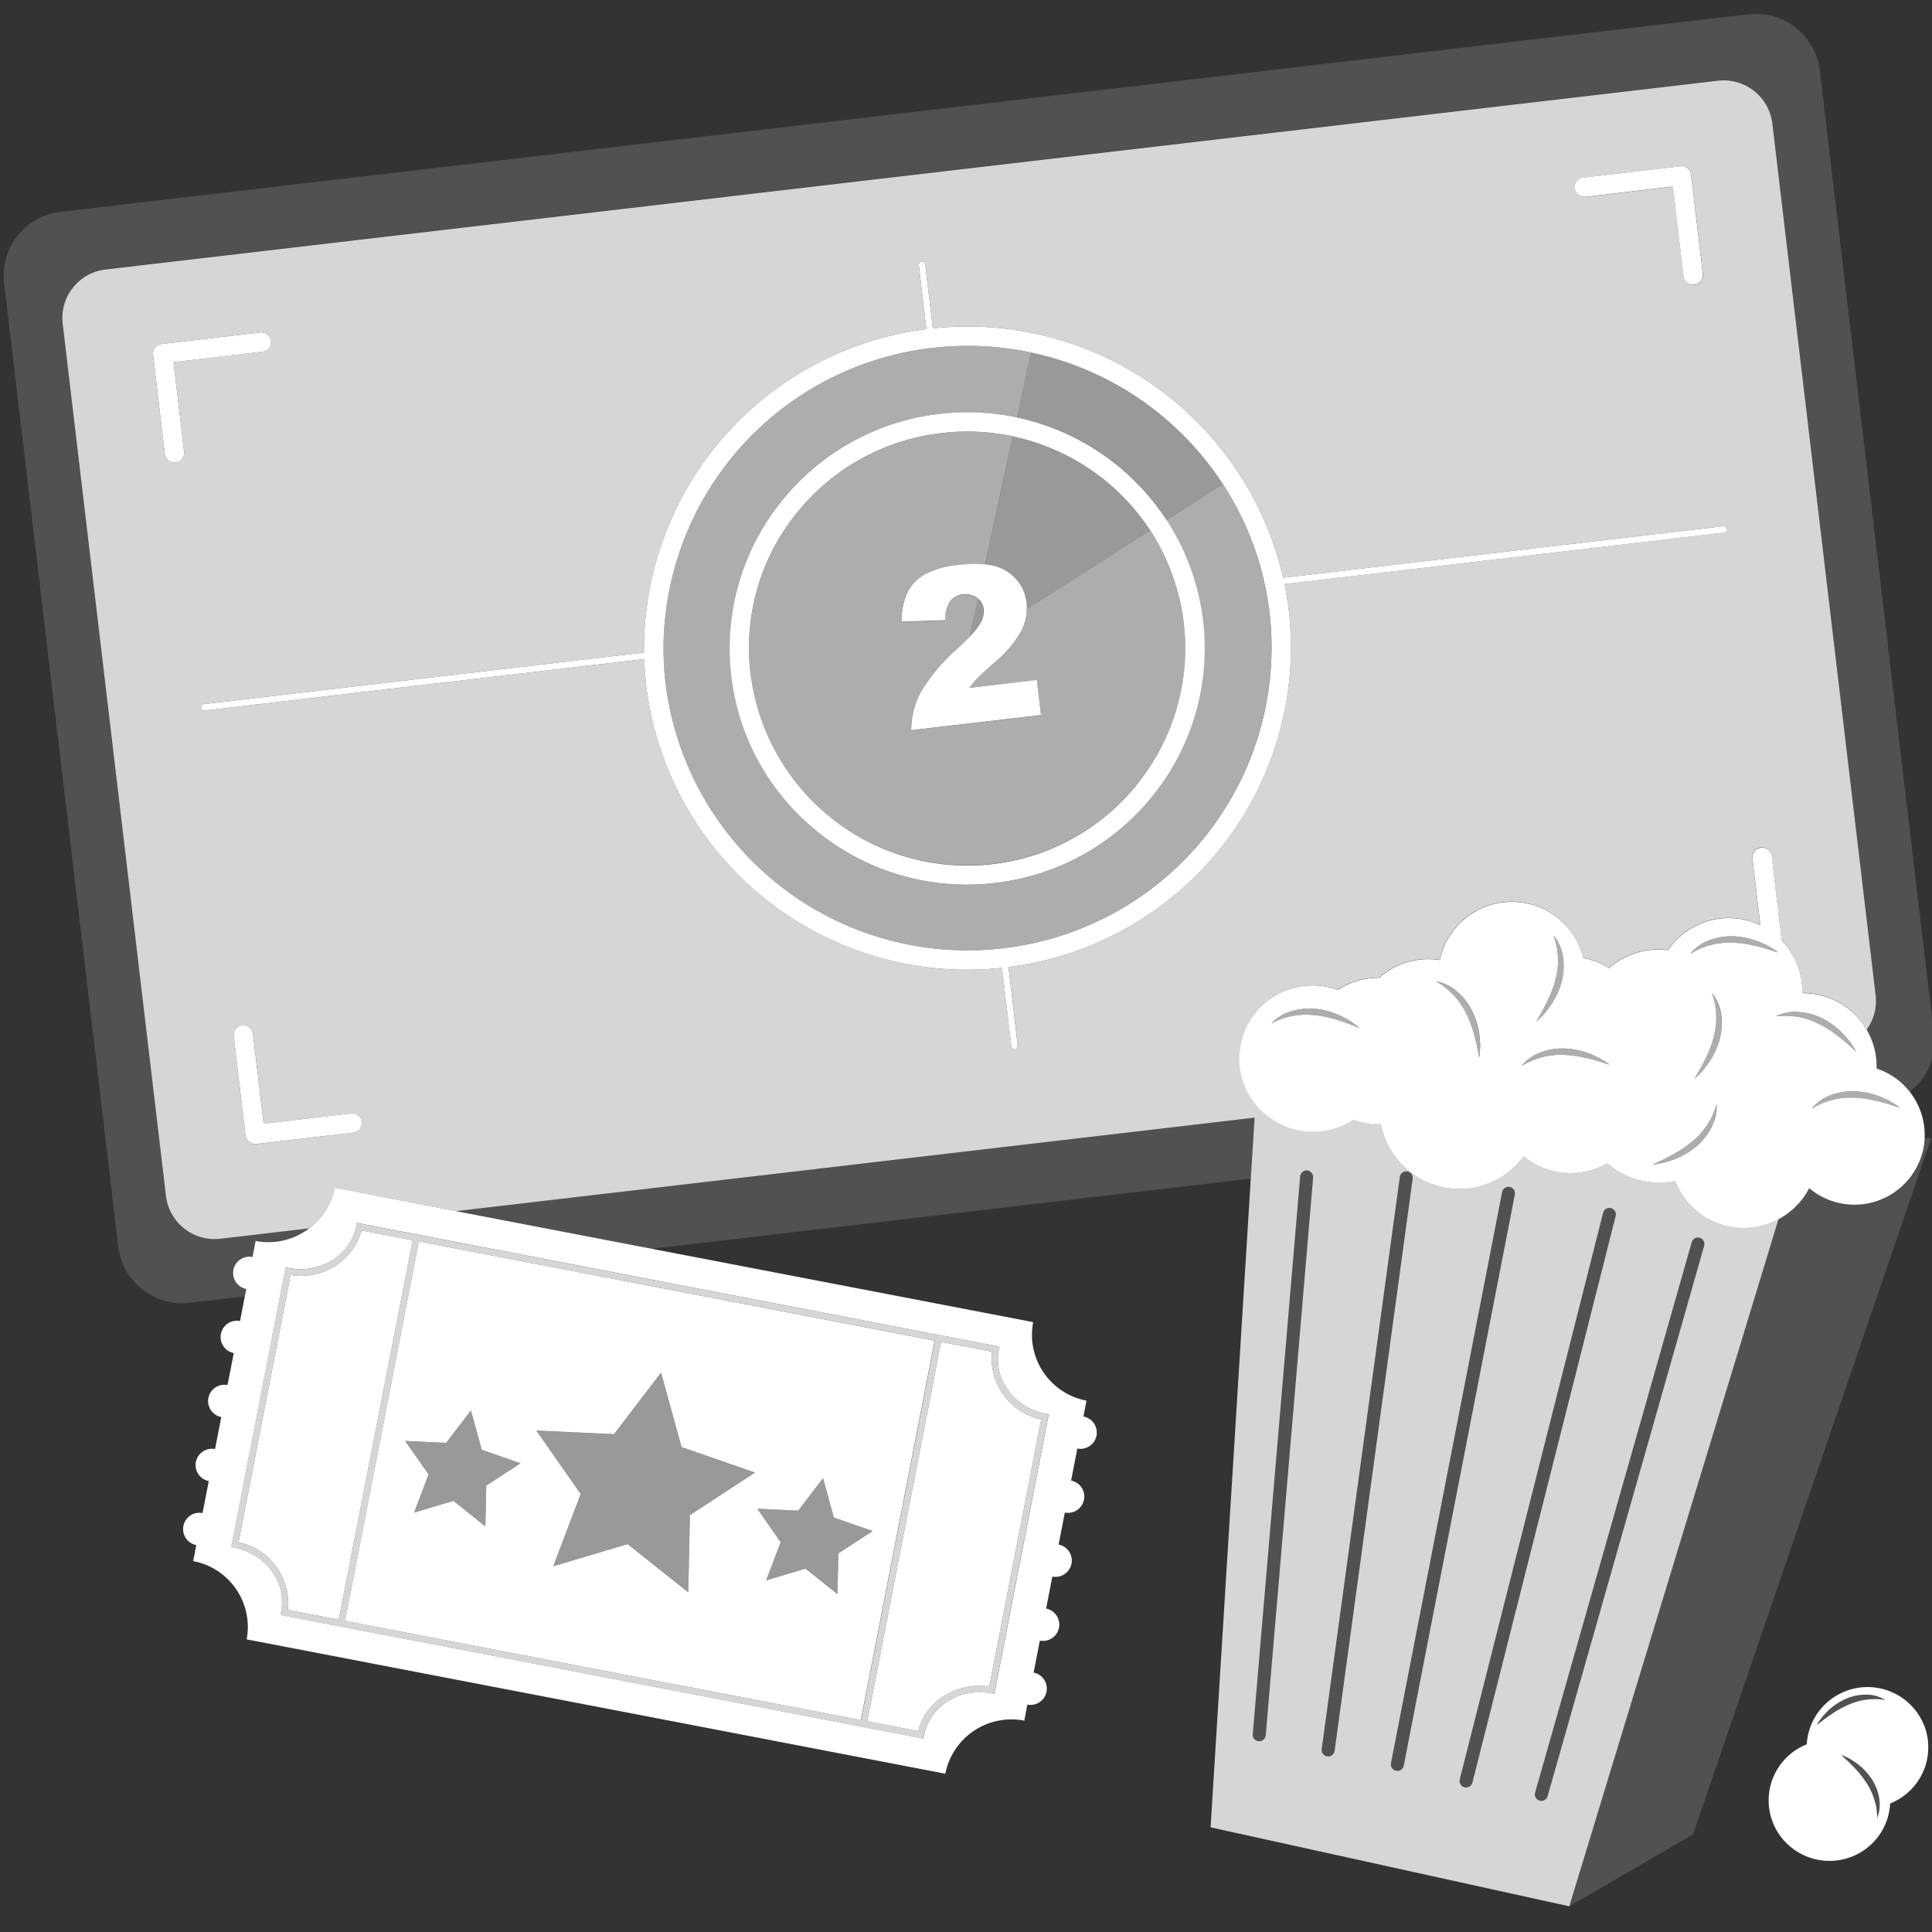
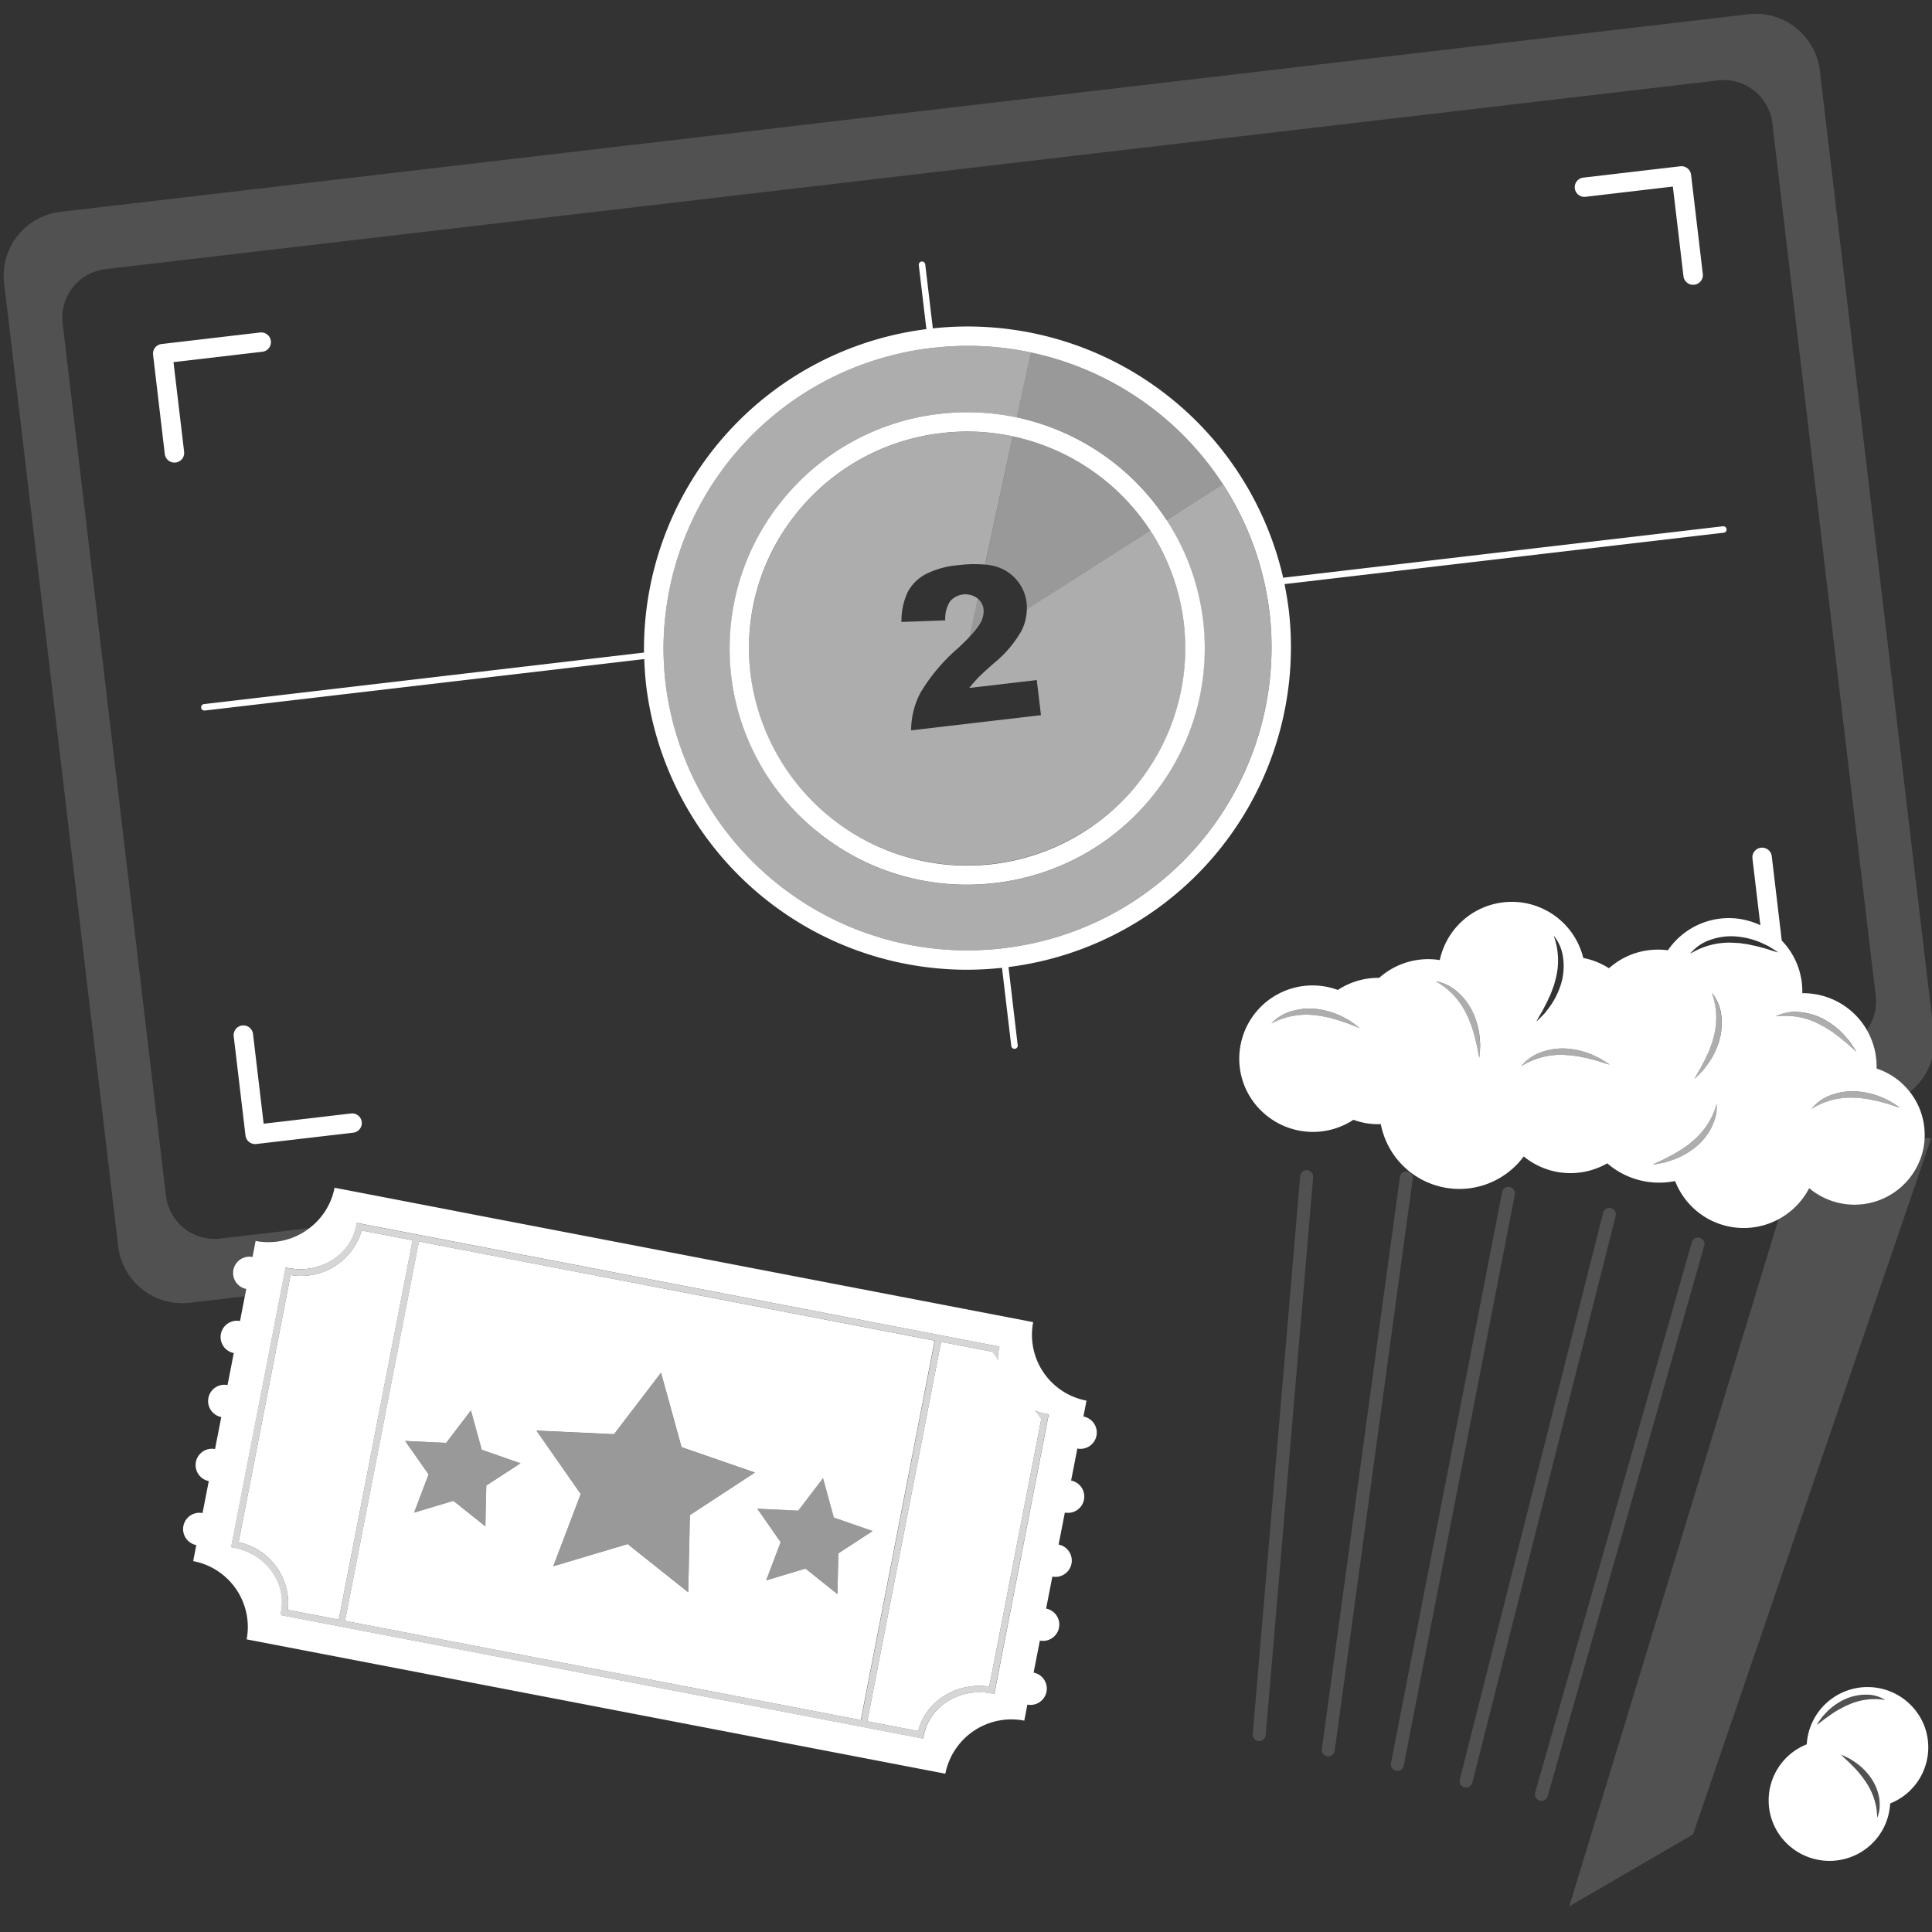
<svg xmlns="http://www.w3.org/2000/svg" viewBox="0 0 300 300">
  <rect x="0" y="0" width="300" height="300" fill="#333333" stroke="none" />
  <g fill="#fff">
-     <path d="m 291.26 154.64 l -16.05 -135.47 a 7.61 7.61 0 0 0 -8.45 -6.64 l -250.36 29.31 a 7.58 7.58 0 0 0 -6.67 8.4 l 16.04 135.47 a 7.61 7.61 0 0 0 8.46 6.64 l 13.77 -1.61 a 10.34 10.34 0 0 0 3.95 -6.29 l 18.85 3.62 124.01 -14.52 -.59 9.46 -6.24 100.74 55.7 12.26 32.49 -106.71 a 11.42 11.42 0 0 1 -16.06 -5.93 12.32 12.32 0 0 1 -10.54 -2.75 11.46 11.46 0 0 1 -12.97 -1.07 12.43 12.43 0 0 1 -19.38 .77 12.3 12.3 0 0 1 -.94 -1.24 l -.06 -.1 a 12.39 12.39 0 0 1 -.74 -1.3 c -.03 -.05 -.05 -.1 -.07 -.16 a 12.17 12.17 0 0 1 -.56 -1.37 c -.02 -.05 -.03 -.1 -.05 -.15 a 12.33 12.33 0 0 1 -.39 -1.48 c -.21 .01 -.43 -.01 -.64 -.01 a 11.15 11.15 0 0 1 -1.95 -.19 11.44 11.44 0 0 1 -1.66 -.47 11.46 11.46 0 0 1 -6.23 1.88 c -.38 0 -.76 -.02 -1.14 -.05 a 11.47 11.47 0 0 1 -1.15 -.17 11.71 11.71 0 0 1 -1.22 -.32 c -.1 -.03 -.2 -.07 -.3 -.1 q -.49 -.17 -.95 -.37 c -.07 -.03 -.13 -.06 -.2 -.09 a 11.36 11.36 0 0 1 8.75 -20.94 11.45 11.45 0 0 1 6.42 -1.88 11.44 11.44 0 0 1 9.41 -2.76 11.43 11.43 0 0 1 22.28 -.33 c .01 0 .03 0 .04 .01 a 11.4 11.4 0 0 1 3.95 1.59 11.43 11.43 0 0 1 9.15 -2.79 11.44 11.44 0 0 1 14.36 -3.89 l -1.23 -10.37 a 1.51 1.51 0 0 1 3 -.35 l 1.55 13.09 a 11.33 11.33 0 0 1 3.19 8.17 11.61 11.61 0 0 1 2.35 .22 11.36 11.36 0 0 1 7.67 5.48 7.5 7.5 0 0 0 1.4 -5.24 z m -28.57 38.26 a 1 1 0 0 1 .84 -.72 1.02 1.02 0 0 1 .4 .03 1 1 0 0 1 .69 1.23 l -24.31 85.47 a 1.01 1.01 0 0 1 -.97 .73 1.02 1.02 0 0 1 -.28 -.04 1 1 0 0 1 -.69 -1.23 z m -13.76 -4.57 a 1 1 0 0 1 .82 -.75 1.02 1.02 0 0 1 .4 .02 1 1 0 0 1 .73 1.21 l -22.25 87.99 a 1.01 1.01 0 0 1 -.98 .76 1.01 1.01 0 0 1 -.98 -1.24 z m -15.68 -3.22 a 1 1 0 0 1 1.97 .38 l -17.25 88.68 a 1 1 0 0 1 -.99 .81 1.05 1.05 0 0 1 -.19 -.02 1 1 0 0 1 -.8 -1.17 z m -15.87 -2.46 a 1.01 1.01 0 0 1 1.99 .27 l -12.13 88.94 a 1 1 0 0 1 -1 .87 1.06 1.06 0 0 1 -.14 -.01 1 1 0 0 1 -.86 -1.13 z m -15.49 .01 v -.01 a .85 .85 0 0 1 .1 -.32 1.01 1.01 0 0 1 .99 -.59 .98 .98 0 0 1 .48 .19 1 1 0 0 1 .28 .3 .93 .93 0 0 1 .08 .14 .82 .82 0 0 1 .04 .13 .91 .91 0 0 1 .04 .34 l -7.36 86.61 a 1 1 0 0 1 -1 .92 c -.03 0 -.06 0 -.09 0 a 1 1 0 0 1 -.92 -1.08 z m 43.97 -155.07 l 15.06 -1.76 a 1.51 1.51 0 0 1 1.68 1.32 l 1.83 15.41 a 1.5 1.5 0 0 1 -1.32 1.67 1.55 1.55 0 0 1 -.18 .01 1.5 1.5 0 0 1 -1.5 -1.32 l -1.65 -13.93 -13.56 1.59 a 1.5 1.5 0 1 1 -.35 -2.98 z m -218.59 44.23 a 1.55 1.55 0 0 1 -.18 .01 1.51 1.51 0 0 1 -1.5 -1.32 l -1.82 -15.42 a 1.5 1.5 0 0 1 1.32 -1.67 l 15.29 -1.79 a 1.5 1.5 0 1 1 .35 2.98 l -13.79 1.62 1.65 13.93 a 1.5 1.5 0 0 1 -1.32 1.66 z m 27.58 104.06 l -15.05 1.77 c -.06 .01 -.12 .01 -.18 .01 a 1.51 1.51 0 0 1 -1.5 -1.33 l -1.82 -15.41 a 1.51 1.51 0 0 1 3 -.35 l 1.65 13.93 13.55 -1.6 a 1.5 1.5 0 1 1 .35 2.98 z m 212.8 -93.17 l -68.2 7.98 c .27 1.35 .51 2.71 .67 4.1 a 50.05 50.05 0 0 1 -43.52 55.37 l 1.44 12.13 a .5 .5 0 0 1 -.44 .56 c -.02 0 -.04 0 -.06 0 a .5 .5 0 0 1 -.5 -.44 l -1.44 -12.13 a 51.07 51.07 0 0 1 -5.4 .3 50.2 50.2 0 0 1 -49.85 -44.1 c -.17 -1.39 -.26 -2.77 -.3 -4.14 l -68.22 7.99 q -.03 0 -.06 0 a .5 .5 0 0 1 -.06 -1 l 68.3 -8 a 50.1 50.1 0 0 1 43.84 -50.22 l -1.18 -9.94 a .5 .5 0 0 1 .44 -.56 .51 .51 0 0 1 .56 .44 l 1.18 9.94 a 50.27 50.27 0 0 1 54.4 38.72 l 68.28 -7.99 a .51 .51 0 0 1 .56 .44 .5 .5 0 0 1 -.44 .55 z" opacity=".8" />
    <path d="m 296.55 169.54 a 9.92 9.92 0 0 0 3.75 -8.98 l -17.72 -149.61 a 10.01 10.01 0 0 0 -11.13 -8.73 l -262.02 30.67 a 9.98 9.98 0 0 0 -8.79 11.06 l 17.72 149.61 a 10.01 10.01 0 0 0 11.13 8.73 l 8.52 -1 .23 -1.17 a 2.53 2.53 0 1 1 .97 -4.97 l .48 -2.49 a 10.46 10.46 0 0 0 8.22 -1.88 l .09 -.07 -13.77 1.61 a 7.61 7.61 0 0 1 -8.46 -6.64 l -16.04 -135.44 -.01 -.05 a 7.58 7.58 0 0 1 6.67 -8.4 l 250.36 -29.3 a 7.61 7.61 0 0 1 8.46 6.63 l 16.05 135.52 a 7.5 7.5 0 0 1 -1.38 5.29 11.27 11.27 0 0 1 1.52 5.99 10.82 10.82 0 0 1 5.15 3.62 z" opacity=".15" />
    <path d="m 171.17 74.26 a 33.83 33.83 0 0 0 -13.89 -6.51 l -4.31 19.91 a 9.08 9.08 0 0 1 1.47 .25 6.77 6.77 0 0 1 3.4 2.11 6.56 6.56 0 0 1 1.57 3.6 7.44 7.44 0 0 1 .04 1 l 19.16 -12.25 a 33.82 33.82 0 0 0 -7.44 -8.11 z" opacity=".5" />
    <path d="m 151.82 92.95 l -1.29 5.94 a 11.47 11.47 0 0 0 1.63 -2.03 3.73 3.73 0 0 0 .57 -2.25 2.5 2.5 0 0 0 -.91 -1.66 z" opacity=".5" />
    <path d="m 181.15 80.75 a 37.01 37.01 0 0 0 -23.24 -15.93 37.17 37.17 0 0 0 -12.04 -.55 36.7 36.7 0 0 0 -24.64 13.7 36.53 36.53 0 0 0 6.1 51.51 36.75 36.75 0 0 0 22.78 7.89 37.7 37.7 0 0 0 4.39 -.26 36.71 36.71 0 0 0 24.64 -13.7 36.53 36.53 0 0 0 2.02 -42.66 z m -4.38 40.8 a 33.9 33.9 0 0 1 -60.23 -16.93 33.31 33.31 0 0 1 7.05 -24.8 33.7 33.7 0 0 1 22.63 -12.57 34.55 34.55 0 0 1 4.03 -.24 33.97 33.97 0 0 1 28.36 15.36 33.55 33.55 0 0 1 -1.85 39.18 z" />
    <path d="m 286.67 263.8 a 9.78 9.78 0 0 0 -2.62 1.69 c -.39 .34 -.73 .74 -1.07 1.11 -.31 .41 -.61 .82 -.88 1.26 .43 -.29 .82 -.6 1.22 -.9 l 1.21 -.85 a 16.33 16.33 0 0 1 2.53 -1.38 9.95 9.95 0 0 1 5.67 -.73 5.46 5.46 0 0 0 -2.98 -.82 7.89 7.89 0 0 0 -3.08 .62 z" opacity=".15" />
    <path d="m 298.86 268.13 a 9.46 9.46 0 0 0 -18.31 2.73 9.48 9.48 0 0 0 -1.12 .53 9.36 9.36 0 0 0 -3.57 12.8 9.48 9.48 0 0 0 12.87 3.55 9.37 9.37 0 0 0 4.77 -7.7 9.37 9.37 0 0 0 5.36 -11.91 z m -15.89 -1.55 c .35 -.37 .69 -.76 1.07 -1.11 a 9.78 9.78 0 0 1 2.62 -1.69 7.89 7.89 0 0 1 3.09 -.63 5.46 5.46 0 0 1 2.98 .82 9.95 9.95 0 0 0 -5.67 .73 16.33 16.33 0 0 0 -2.53 1.38 l -1.21 .85 c -.39 .31 -.78 .62 -1.22 .9 .26 -.42 .57 -.83 .87 -1.24 z m 8.51 15.68 a 9.05 9.05 0 0 0 -.14 -1.64 10.3 10.3 0 0 0 -1.53 -3.8 16.2 16.2 0 0 0 -1.79 -2.26 l -1.04 -1.05 c -.37 -.33 -.74 -.67 -1.1 -1.04 .47 .19 .93 .42 1.39 .65 .43 .28 .87 .55 1.28 .87 a 9.76 9.76 0 0 1 2.11 2.29 7.79 7.79 0 0 1 1.14 2.92 6.61 6.61 0 0 1 .07 1.32 4.67 4.67 0 0 1 -.39 1.75 z" />
    <path d="m 291.8 279.2 a 7.79 7.79 0 0 0 -1.14 -2.92 9.76 9.76 0 0 0 -2.11 -2.29 c -.4 -.32 -.85 -.59 -1.28 -.87 -.46 -.23 -.92 -.46 -1.39 -.65 .36 .38 .73 .71 1.1 1.04 l 1.04 1.05 a 16.13 16.13 0 0 1 1.79 2.26 10.3 10.3 0 0 1 1.53 3.8 9.05 9.05 0 0 1 .14 1.64 4.67 4.67 0 0 0 .39 -1.74 6.61 6.61 0 0 0 -.07 -1.32 z" opacity=".15" />
-     <path d="m 154.03 209.89 l -7.9 -1.52 -11.46 58.91 7.9 1.52 a 9.08 9.08 0 0 1 4.06 -5.48 10.34 10.34 0 0 1 6.98 -1.43 l 8.07 -41.49 a 9.72 9.72 0 0 1 -7.65 -10.51 z" />
+     <path d="m 154.03 209.89 l -7.9 -1.52 -11.46 58.91 7.9 1.52 a 9.08 9.08 0 0 1 4.06 -5.48 10.34 10.34 0 0 1 6.98 -1.43 l 8.07 -41.49 z" />
    <path d="m 56.16 191.07 a 9.78 9.78 0 0 1 -11.04 6.91 l -.49 2.54 -7.58 38.95 a 9.72 9.72 0 0 1 7.65 10.51 l 7.9 1.52 10.34 -53.12 1.13 -5.79 z" />
    <path d="m 162.36 219.52 c -4.89 -.94 -8.14 -5.4 -7.26 -9.94 l .1 -.49 -69.54 -13.37 -29.79 -5.73 -.39 -.08 -.11 .01 -.09 .46 c -.88 4.54 -5.59 7.47 -10.46 6.53 l -.49 -.1 -.75 3.83 -7.71 39.61 .49 .1 c 4.89 .94 8.14 5.4 7.26 9.94 l -.1 .49 99.32 19.1 .49 .1 .1 -.49 a 8.06 8.06 0 0 1 3.71 -5.31 9.35 9.35 0 0 1 6.75 -1.22 l .49 .1 8.45 -43.43 z m -117.66 30.46 a 9.72 9.72 0 0 0 -7.65 -10.51 l 7.58 -38.95 .49 -2.54 a 9.78 9.78 0 0 0 11.04 -6.91 l 7.9 1.52 -1.13 5.79 -10.33 53.12 z m 8.89 1.71 l 10.4 -53.43 1.07 -5.48 17.32 3.33 62.78 12.07 -11.46 58.91 z m 100.02 10.2 a 10.34 10.34 0 0 0 -6.98 1.43 9.08 9.08 0 0 0 -4.06 5.48 l -7.9 -1.52 11.46 -58.91 7.9 1.52 a 9.72 9.72 0 0 0 7.65 10.51 z" opacity=".8" />
    <path d="m 55.37 189.93 l .11 -.01 -.1 -.02 z" opacity=".5" />
    <path d="m 55.37 189.93 l .11 -.01 -.1 -.02 z" opacity=".8" />
    <path d="m 168.23 219.98 l .48 -2.49 a 10.4 10.4 0 0 1 -8.28 -12.19 l -59.27 -11.4 -30.18 -5.8 -.18 -.04 -18.85 -3.63 a 10.34 10.34 0 0 1 -3.95 6.31 l -.09 .07 a 10.46 10.46 0 0 1 -8.22 1.88 l -.48 2.49 a 2.53 2.53 0 1 0 -.97 4.97 l -.23 1.17 -.74 3.81 a 2.53 2.53 0 1 0 -.97 4.97 l -.97 4.97 a 2.53 2.53 0 1 0 -.97 4.97 l -.97 4.97 a 2.53 2.53 0 1 0 -.97 4.97 l -.97 4.97 a 2.53 2.53 0 1 0 -.97 4.97 l -.48 2.49 a 10.4 10.4 0 0 1 8.3 12.15 l 108.49 20.86 a 10.46 10.46 0 0 1 12.26 -8.24 l .48 -2.49 a 2.53 2.53 0 1 0 .97 -4.97 l .97 -4.97 a 2.53 2.53 0 1 0 .97 -4.97 l .97 -4.97 a 2.53 2.53 0 1 0 .97 -4.97 l .97 -4.97 a 2.53 2.53 0 1 0 .97 -4.97 l .97 -4.97 a 2.53 2.53 0 1 0 .97 -4.97 z m -13.83 43.07 l -.49 -.1 a 9.35 9.35 0 0 0 -6.75 1.22 8.06 8.06 0 0 0 -3.71 5.31 l -.1 .49 -.49 -.1 -99.32 -19.1 .1 -.49 c .88 -4.54 -2.37 -9 -7.26 -9.94 l -.49 -.1 7.71 -39.61 .75 -3.83 .49 .1 c 4.88 .94 9.58 -1.99 10.46 -6.53 l .09 -.46 .01 -.03 .1 .02 .39 .08 29.79 5.73 69.52 13.38 -.1 .49 c -.88 4.54 2.37 9 7.26 9.94 l .49 .09 z" />
    <path d="m 82.37 196.11 l -17.32 -3.33 -1.07 5.48 -10.4 53.43 80.09 15.4 11.46 -58.91 z m -6.86 34.57 l -.14 6.33 -4.97 -3.96 -6.1 1.83 2.25 -5.93 -3.64 -5.2 6.37 .3 3.85 -5.04 1.68 6.11 6.02 2.09 z m 31.62 4.58 l -.26 11.99 -9.41 -7.49 -11.55 3.45 4.26 -11.22 -6.88 -9.85 12.05 .56 7.3 -9.55 3.19 11.56 11.39 3.95 z m 23.05 5.94 l -.14 6.33 -4.97 -3.96 -6.1 1.83 2.25 -5.93 -3.63 -5.2 6.36 .3 3.85 -5.04 1.68 6.11 6.02 2.09 z" />
    <path d="m 102.63 213.16 l -7.3 9.55 -12.04 -.56 6.88 9.84 -4.26 11.22 11.55 -3.46 9.41 7.49 .26 -11.99 10.07 -6.58 -11.38 -3.95 z" opacity=".5" />
    <path d="m 129.49 235.63 l -1.69 -6.11 -3.85 5.04 -6.37 -.29 3.64 5.2 -2.25 5.93 6.1 -1.83 4.97 3.95 .14 -6.33 5.32 -3.48 z" opacity=".5" />
    <path d="m 73.14 219.01 l -3.86 5.04 -6.36 -.3 3.63 5.21 -2.25 5.92 6.1 -1.83 4.98 3.96 .13 -6.33 5.32 -3.48 -6.01 -2.08 z" opacity=".5" />
    <path d="m 298.85 176.73 c 0 .1 0 .21 -.01 .31 a 10.71 10.71 0 0 1 -.17 1.27 10.93 10.93 0 0 1 -17.74 6.17 11.4 11.4 0 0 1 -4.76 4.82 l -32.49 106.71 19.21 -11.16 36.99 -108.12 z" opacity=".15" />
    <path d="m 42.06 52.95 a 1.51 1.51 0 0 0 -1.68 -1.32 l -15.29 1.79 a 1.5 1.5 0 0 0 -1.32 1.67 l 1.82 15.42 a 1.51 1.51 0 0 0 1.5 1.32 1.55 1.55 0 0 0 .18 -.01 1.5 1.5 0 0 0 1.32 -1.67 l -1.65 -13.92 13.8 -1.61 a 1.5 1.5 0 0 0 1.32 -1.67 z" />
    <path d="m 262.59 27.14 a 1.51 1.51 0 0 0 -1.68 -1.32 l -15.06 1.76 a 1.5 1.5 0 1 0 .35 2.98 l 13.56 -1.59 1.65 13.93 a 1.5 1.5 0 0 0 1.5 1.32 1.55 1.55 0 0 0 .18 -.01 1.5 1.5 0 0 0 1.32 -1.67 z" />
    <path d="m 54.5 172.9 l -13.56 1.59 -1.65 -13.93 a 1.51 1.51 0 0 0 -3 .35 l 1.83 15.41 a 1.51 1.51 0 0 0 1.5 1.33 c .06 0 .12 0 .18 -.01 l 15.06 -1.76 a 1.5 1.5 0 1 0 -.36 -2.98 z" />
-     <path d="m 70.8 188.07 l .18 .03 30.18 5.81 93.06 -10.9 .59 -9.46 z" opacity=".15" />
    <path d="m 197.13 95.15 c -.17 -1.39 -.4 -2.76 -.68 -4.1 -.07 -.33 -.15 -.66 -.22 -.98 a 46.46 46.46 0 0 0 -6.35 -14.89 l -8.73 5.58 a 36.67 36.67 0 0 1 -26.66 56.36 37.7 37.7 0 0 1 -4.39 .26 36.75 36.75 0 0 1 -22.78 -7.89 36.64 36.64 0 0 1 18.54 -65.21 37.17 37.17 0 0 1 12.04 .55 l 2.19 -10.09 a 47.12 47.12 0 0 0 -9.82 -1.04 47.62 47.62 0 0 0 -5.07 .28 c -.16 .02 -.33 .02 -.49 .04 s -.34 .05 -.51 .07 a 47.09 47.09 0 0 0 -41.18 46.89 c 0 .33 .01 .67 .02 1 .04 1.37 .13 2.76 .3 4.14 a 47.2 47.2 0 0 0 51.9 41.18 c .17 -.02 .34 -.03 .51 -.05 s .33 -.05 .49 -.07 a 47.05 47.05 0 0 0 40.89 -52.03 z" opacity=".6" />
    <path d="m 173.04 71.9 a 36.8 36.8 0 0 1 8.12 8.85 l 8.73 -5.58 a 47.46 47.46 0 0 0 -29.8 -20.44 l -2.19 10.09 a 36.84 36.84 0 0 1 15.14 7.08 z" opacity=".5" />
    <path d="m 296.55 169.54 a 10.82 10.82 0 0 0 -5.15 -3.62 11.39 11.39 0 0 0 -9.19 -11.48 11.53 11.53 0 0 0 -2.35 -.22 11.33 11.33 0 0 0 -3.19 -8.17 l -1.55 -13.09 a 1.51 1.51 0 0 0 -3 .35 l 1.23 10.36 a 11.44 11.44 0 0 0 -14.36 3.89 11.43 11.43 0 0 0 -9.15 2.79 11.42 11.42 0 0 0 -3.95 -1.59 c -.01 0 -.03 0 -.04 -.01 a 11.43 11.43 0 0 0 -22.28 .33 11.44 11.44 0 0 0 -9.41 2.76 11.45 11.45 0 0 0 -6.42 1.88 11.37 11.37 0 0 0 -15.09 8.47 11.28 11.28 0 0 0 2.29 9.3 11.49 11.49 0 0 0 1.88 1.84 11.44 11.44 0 0 0 13.34 .55 10.87 10.87 0 0 0 4.25 .67 12.42 12.42 0 0 0 22.19 5.02 11.46 11.46 0 0 0 12.97 1.07 12.32 12.32 0 0 0 10.54 2.75 11.42 11.42 0 0 0 16.06 5.93 11.41 11.41 0 0 0 4.76 -4.82 10.93 10.93 0 0 0 17.74 -6.17 10.71 10.71 0 0 0 .17 -1.27 c .01 -.1 .01 -.21 .01 -.31 a 10.78 10.78 0 0 0 -2.3 -7.21 z m -87.14 -10.58 l -1.7 -.58 c -.58 -.13 -1.13 -.36 -1.72 -.44 -.29 -.05 -.57 -.13 -.86 -.18 l -.87 -.11 a 11.49 11.49 0 0 0 -6.83 1.27 6.8 6.8 0 0 1 3.18 -1.92 9.75 9.75 0 0 1 3.76 -.34 12.25 12.25 0 0 1 3.62 .99 c .57 .25 1.1 .57 1.64 .87 .51 .36 1.01 .71 1.49 1.1 -.59 -.2 -1.15 -.43 -1.71 -.66 z m 20.3 5.27 c -.15 -.6 -.25 -1.19 -.36 -1.78 l -.42 -1.74 c -.2 -.56 -.3 -1.14 -.55 -1.68 -.11 -.27 -.2 -.55 -.31 -.82 l -.38 -.79 a 11.39 11.39 0 0 0 -4.75 -5.04 6.81 6.81 0 0 1 3.34 1.62 9.65 9.65 0 0 1 2.31 2.97 12.07 12.07 0 0 1 1.11 3.57 c .09 .61 .11 1.23 .15 1.84 -.04 .63 -.07 1.25 -.14 1.85 z m 9.76 -7.19 l .82 -1.59 c .22 -.55 .53 -1.06 .69 -1.62 .1 -.28 .22 -.54 .31 -.82 l .23 -.84 a 11.3 11.3 0 0 0 -.27 -6.9 6.73 6.73 0 0 1 1.46 3.4 9.57 9.57 0 0 1 -.21 3.75 12.13 12.13 0 0 1 -1.52 3.41 c -.33 .52 -.73 1 -1.1 1.49 -.43 .45 -.85 .89 -1.31 1.3 .28 -.55 .59 -1.06 .9 -1.58 z m 8.73 7.73 l -1.74 -.46 c -.59 -.09 -1.15 -.28 -1.74 -.33 -.29 -.03 -.58 -.09 -.87 -.12 l -.87 -.05 a 11.48 11.48 0 0 0 -6.73 1.73 6.79 6.79 0 0 1 3.03 -2.14 9.74 9.74 0 0 1 3.73 -.59 12.28 12.28 0 0 1 3.68 .75 c .58 .21 1.14 .5 1.7 .76 .53 .32 1.06 .64 1.56 .99 -.61 -.15 -1.18 -.35 -1.75 -.54 z m 17.77 9.84 c -.06 .14 -.12 .29 -.19 .43 a 9.65 9.65 0 0 1 -2.34 2.96 12.27 12.27 0 0 1 -3.21 1.93 c -.57 .24 -1.18 .4 -1.76 .59 -.61 .12 -1.21 .24 -1.82 .32 .55 -.29 1.1 -.53 1.65 -.78 l 1.59 -.83 c .5 -.33 1.04 -.57 1.5 -.93 .24 -.17 .49 -.32 .72 -.5 l .68 -.56 a 12.67 12.67 0 0 0 2.27 -2.52 10.47 10.47 0 0 0 1.49 -3.29 6.46 6.46 0 0 1 -.59 3.18 z m 1.08 -13.29 a 12.11 12.11 0 0 1 -1.52 3.41 c -.13 .2 -.27 .39 -.41 .58 -.23 .31 -.46 .61 -.69 .91 -.43 .45 -.85 .89 -1.31 1.3 .28 -.55 .6 -1.07 .9 -1.58 l .28 -.53 .55 -1.06 c .22 -.55 .53 -1.06 .69 -1.62 .1 -.28 .22 -.54 .31 -.82 l .23 -.84 a 11.29 11.29 0 0 0 -.27 -6.9 6.74 6.74 0 0 1 1.46 3.4 9.61 9.61 0 0 1 -.23 3.76 z m 6.73 -14.13 l -1.14 -.3 c -.59 -.09 -1.15 -.28 -1.74 -.33 -.29 -.03 -.58 -.1 -.87 -.12 l -.87 -.05 a 11.49 11.49 0 0 0 -6.73 1.73 6.79 6.79 0 0 1 3.03 -2.14 9.74 9.74 0 0 1 3.73 -.59 12.27 12.27 0 0 1 3.68 .75 c .28 .1 .56 .22 .83 .35 .29 .14 .58 .27 .87 .41 .53 .32 1.06 .64 1.56 1 -.6 -.16 -1.18 -.35 -1.75 -.54 z m 1.92 10.64 a 6.82 6.82 0 0 1 3.65 -.68 9.72 9.72 0 0 1 3.64 1.01 12.18 12.18 0 0 1 3.03 2.21 c .44 .44 .83 .93 1.23 1.39 .08 .12 .15 .23 .23 .35 .27 .4 .53 .79 .77 1.2 -.4 -.33 -.77 -.67 -1.14 -1.01 -.07 -.07 -.15 -.14 -.22 -.2 l -1.38 -1.14 c -.5 -.33 -.93 -.74 -1.45 -1.02 -.25 -.15 -.49 -.33 -.74 -.47 l -.78 -.41 a 11.49 11.49 0 0 0 -6.85 -1.23 z m 17.53 13.6 l -.32 -.09 -1.42 -.38 c -.59 -.09 -1.15 -.28 -1.74 -.33 -.29 -.03 -.58 -.09 -.87 -.12 l -.87 -.05 a 11.47 11.47 0 0 0 -6.73 1.73 6.79 6.79 0 0 1 3.03 -2.14 9.74 9.74 0 0 1 3.73 -.59 12.28 12.28 0 0 1 3.68 .75 c .59 .21 1.14 .5 1.7 .76 .08 .05 .16 .1 .23 .15 .45 .27 .9 .54 1.32 .85 -.61 -.15 -1.18 -.35 -1.75 -.54 z" />
    <path d="m 206.11 272.72 a 1.06 1.06 0 0 0 .14 .01 1 1 0 0 0 1 -.87 l 12.13 -88.94 a 1.01 1.01 0 0 0 -1.99 -.27 l -12.13 88.94 a 1 1 0 0 0 .85 1.13 z" opacity=".15" />
    <path d="m 195.45 270.34 h .09 a 1 1 0 0 0 1 -.92 l 7.36 -86.61 a .91 .91 0 0 0 -.04 -.34 .82 .82 0 0 0 -.04 -.13 .93 .93 0 0 0 -.08 -.14 1 1 0 0 0 -.28 -.3 .98 .98 0 0 0 -.48 -.19 1.01 1.01 0 0 0 -.99 .59 .85 .85 0 0 0 -.1 .32 v .01 l -7.36 86.61 a 1 1 0 0 0 .92 1.1 z" opacity=".15" />
    <path d="m 216.79 274.96 a 1.05 1.05 0 0 0 .19 .02 1 1 0 0 0 .99 -.81 l 17.25 -88.68 a 1 1 0 0 0 -1.97 -.38 l -17.26 88.68 a 1 1 0 0 0 .8 1.17 z" opacity=".15" />
    <path d="m 227.4 277.53 a .99 .99 0 0 0 .25 .03 1.01 1.01 0 0 0 .98 -.76 l 22.25 -87.99 a 1 1 0 0 0 -.73 -1.21 1.02 1.02 0 0 0 -.4 -.02 1 1 0 0 0 -.82 .75 l -22.25 87.99 a 1 1 0 0 0 .72 1.21 z" opacity=".15" />
    <path d="m 239.07 279.6 a 1.02 1.02 0 0 0 .28 .04 1.01 1.01 0 0 0 .97 -.73 l 24.31 -85.47 a 1 1 0 0 0 -.69 -1.23 1.02 1.02 0 0 0 -.4 -.03 1 1 0 0 0 -.84 .72 l -24.32 85.47 a 1 1 0 0 0 .69 1.23 z" opacity=".15" />
    <path d="m 267.53 81.72 l -68.28 7.99 a 50.27 50.27 0 0 0 -54.4 -38.72 l -1.18 -9.94 a .51 .51 0 0 0 -.56 -.44 .5 .5 0 0 0 -.44 .56 l 1.18 9.94 a 50.1 50.1 0 0 0 -43.85 50.22 l -68.3 8 a .5 .5 0 0 0 .06 1 q .03 0 .06 0 l 68.22 -7.99 c .05 1.37 .14 2.75 .3 4.14 a 50.2 50.2 0 0 0 49.85 44.1 51.07 51.07 0 0 0 5.4 -.3 l 1.44 12.14 a .5 .5 0 0 0 .5 .44 h .06 a .5 .5 0 0 0 .44 -.56 l -1.43 -12.14 a 50.05 50.05 0 0 0 43.53 -55.36 c -.17 -1.39 -.4 -2.75 -.67 -4.1 l 68.2 -7.98 a .5 .5 0 0 0 .44 -.56 .51 .51 0 0 0 -.57 -.44 z m -111.28 65.46 c -.16 .02 -.32 .05 -.49 .07 s -.34 .03 -.51 .05 a 47.2 47.2 0 0 1 -51.9 -41.18 c -.17 -1.39 -.25 -2.77 -.3 -4.14 -.01 -.34 -.02 -.67 -.02 -1 a 47.09 47.09 0 0 1 41.18 -46.89 c .17 -.02 .34 -.05 .51 -.07 s .33 -.03 .49 -.04 a 47.62 47.62 0 0 1 5.07 -.28 47.32 47.32 0 0 1 39.61 21.48 46.46 46.46 0 0 1 6.35 14.89 c .08 .33 .15 .65 .22 .98 .28 1.35 .51 2.71 .68 4.1 a 47.05 47.05 0 0 1 -40.89 52.03 z" />
    <path d="m 183.82 96.75 a 33.4 33.4 0 0 0 -5.21 -14.38 l -19.16 12.24 a 7.44 7.44 0 0 0 -.04 -1 7.44 7.44 0 0 1 .04 1 7.85 7.85 0 0 1 -.84 3.35 17.79 17.79 0 0 1 -4.19 4.95 q -1.86 1.63 -2.48 2.27 t -1.44 1.65 l 10.49 -1.23 .65 5.45 -20.16 2.36 a 12.57 12.57 0 0 1 1.44 -5.83 28.4 28.4 0 0 1 5.86 -6.95 q 1.02 -.96 1.76 -1.73 l 1.29 -5.94 c -.04 -.04 -.08 -.08 -.13 -.11 a 3.15 3.15 0 0 0 -4.16 .51 4.94 4.94 0 0 0 -.76 2.97 l -6.8 .25 a 10.68 10.68 0 0 1 .93 -4.57 6.76 6.76 0 0 1 2.69 -2.78 13.61 13.61 0 0 1 5.22 -1.47 19.16 19.16 0 0 1 4.14 -.09 9.08 9.08 0 0 1 1.47 .25 9.08 9.08 0 0 0 -1.47 -.25 l 4.31 -19.91 a 33.86 33.86 0 0 0 -7.03 -.74 34.55 34.55 0 0 0 -4.03 .24 33.7 33.7 0 0 0 -22.63 12.58 33.54 33.54 0 0 0 5.6 47.3 34.01 34.01 0 0 0 47.57 -5.57 33.31 33.31 0 0 0 7.07 -24.82 z" opacity=".6" />
    <path d="m 266.28 173.76 c .06 -.21 .12 -.43 .17 -.64 .02 -.12 .04 -.23 .05 -.35 .02 -.16 .05 -.31 .06 -.47 a 5.12 5.12 0 0 0 -.01 -.86 c 0 .01 -.01 .03 -.01 .04 q -.11 .43 -.26 .84 c -.01 .04 -.03 .07 -.04 .11 -.08 .21 -.16 .42 -.25 .62 -.02 .04 -.03 .08 -.05 .12 -.01 .02 -.02 .04 -.03 .06 -.12 .26 -.25 .51 -.38 .75 q -.22 .39 -.47 .75 a 12.39 12.39 0 0 1 -1.74 2.01 c -.18 .17 -.34 .35 -.53 .51 l -.68 .56 c -.23 .18 -.49 .33 -.72 .5 -.46 .37 -1.01 .61 -1.5 .93 l -1.59 .83 c -.55 .25 -1.1 .49 -1.65 .78 .61 -.08 1.21 -.2 1.82 -.32 .59 -.19 1.19 -.35 1.76 -.59 a 12.25 12.25 0 0 0 3.21 -1.94 9.65 9.65 0 0 0 2.34 -2.95 c .07 -.14 .12 -.29 .19 -.43 .1 -.24 .2 -.48 .28 -.73 0 -.05 .01 -.09 .03 -.13 z" opacity=".6" />
    <path d="m 294.96 171.98 c -.42 -.3 -.87 -.57 -1.32 -.85 -.08 -.05 -.15 -.1 -.23 -.15 -.56 -.26 -1.11 -.54 -1.7 -.76 a 12.28 12.28 0 0 0 -3.68 -.75 9.74 9.74 0 0 0 -3.73 .59 6.79 6.79 0 0 0 -3.03 2.14 11.21 11.21 0 0 1 5.86 -1.73 q .44 -.01 .87 0 l .87 .05 c .29 .03 .58 .09 .87 .12 .59 .04 1.15 .23 1.74 .33 l 1.74 .46 c .57 .19 1.15 .38 1.75 .54 z" opacity=".6" />
    <path d="m 288.23 163.31 c -.24 -.41 -.5 -.81 -.77 -1.2 -.08 -.12 -.15 -.23 -.23 -.35 -.4 -.47 -.78 -.96 -1.23 -1.39 a 12.18 12.18 0 0 0 -3.03 -2.2 9.72 9.72 0 0 0 -3.64 -1.01 8.54 8.54 0 0 0 -.95 -.01 6.29 6.29 0 0 0 -2.7 .69 10.48 10.48 0 0 1 1.8 -.11 12.05 12.05 0 0 1 5.04 1.33 l .78 .41 c .25 .14 .49 .32 .74 .47 .52 .28 .95 .69 1.45 1.02 l 1.38 1.14 c .44 .41 .88 .82 1.36 1.22 z" opacity=".6" />
    <path d="m 267.25 157.58 a 6.74 6.74 0 0 0 -1.46 -3.4 11.29 11.29 0 0 1 .27 6.9 l -.23 .84 c -.09 .28 -.21 .54 -.31 .82 -.17 .56 -.47 1.07 -.69 1.62 l -.82 1.59 c -.31 .52 -.62 1.03 -.9 1.58 .46 -.41 .88 -.85 1.31 -1.3 .23 -.3 .46 -.6 .69 -.91 .14 -.19 .28 -.38 .41 -.58 a 12.11 12.11 0 0 0 1.52 -3.41 9.59 9.59 0 0 0 .21 -3.75 z" opacity=".6" />
    <path d="m 246.69 163.56 a 12.25 12.25 0 0 0 -3.68 -.75 9.73 9.73 0 0 0 -3.73 .59 6.79 6.79 0 0 0 -3.03 2.14 11.48 11.48 0 0 1 6.73 -1.73 l .87 .05 c .29 .03 .58 .09 .87 .12 .59 .04 1.15 .23 1.74 .33 l 1.74 .46 c .57 .19 1.14 .38 1.75 .54 -.5 -.36 -1.03 -.67 -1.56 -.99 -.56 -.26 -1.12 -.54 -1.7 -.76 z" opacity=".6" />
-     <path d="m 269.14 146.4 l .87 .05 c .29 .03 .58 .09 .87 .12 .59 .04 1.15 .23 1.74 .33 l 1.14 .3 .6 .16 c .57 .19 1.15 .38 1.75 .54 -.5 -.36 -1.03 -.67 -1.56 -1 -.29 -.13 -.58 -.27 -.87 -.41 -.27 -.13 -.55 -.25 -.83 -.35 a 12.27 12.27 0 0 0 -3.68 -.75 9.74 9.74 0 0 0 -3.73 .59 6.79 6.79 0 0 0 -3.03 2.14 11.48 11.48 0 0 1 6.73 -1.72 z" opacity=".6" />
    <path d="m 228.59 156.99 a 9.65 9.65 0 0 0 -2.31 -2.97 6.81 6.81 0 0 0 -3.34 -1.62 11.39 11.39 0 0 1 4.75 5.04 l .38 .79 c .12 .27 .2 .55 .31 .82 .25 .53 .35 1.12 .55 1.68 l .42 1.74 c .11 .59 .21 1.18 .36 1.78 .07 -.61 .1 -1.22 .13 -1.83 -.04 -.61 -.06 -1.23 -.15 -1.84 a 12.07 12.07 0 0 0 -1.1 -3.59 z" opacity=".6" />
-     <path d="m 240.98 155.84 a 12.16 12.16 0 0 0 1.52 -3.42 9.59 9.59 0 0 0 .21 -3.75 6.73 6.73 0 0 0 -1.46 -3.4 11.31 11.31 0 0 1 .27 6.9 l -.23 .84 c -.09 .28 -.21 .54 -.31 .82 -.17 .56 -.47 1.07 -.69 1.62 l -.82 1.59 c -.31 .52 -.62 1.03 -.9 1.58 .46 -.41 .88 -.85 1.31 -1.3 .36 -.48 .76 -.96 1.1 -1.48 z" opacity=".6" />
    <path d="m 207.99 157.65 a 12.25 12.25 0 0 0 -3.62 -.99 9.74 9.74 0 0 0 -3.76 .34 6.79 6.79 0 0 0 -3.17 1.93 11.49 11.49 0 0 1 6.83 -1.27 l .87 .11 c .29 .05 .57 .13 .86 .18 .59 .08 1.13 .31 1.72 .44 l 1.7 .58 c .56 .23 1.12 .46 1.7 .66 -.47 -.39 -.98 -.74 -1.49 -1.1 -.54 -.3 -1.07 -.63 -1.64 -.88 z" opacity=".6" />
-     <path d="m 150.5 106.82 q .82 -1.01 1.44 -1.65 t 2.48 -2.27 a 17.79 17.79 0 0 0 4.19 -4.95 7.85 7.85 0 0 0 .84 -3.35 7.44 7.44 0 0 0 -.04 -1 6.55 6.55 0 0 0 -1.57 -3.6 6.77 6.77 0 0 0 -3.4 -2.11 9.08 9.08 0 0 0 -1.47 -.25 19.16 19.16 0 0 0 -4.14 .09 13.61 13.61 0 0 0 -5.22 1.47 6.76 6.76 0 0 0 -2.69 2.78 10.68 10.68 0 0 0 -.93 4.57 l 6.8 -.25 a 4.94 4.94 0 0 1 .76 -2.97 3.15 3.15 0 0 1 4.16 -.51 c .05 .04 .08 .08 .13 .11 a 2.5 2.5 0 0 1 .91 1.67 3.72 3.72 0 0 1 -.57 2.25 11.5 11.5 0 0 1 -1.63 2.03 q -.74 .77 -1.76 1.73 a 28.4 28.4 0 0 0 -5.86 6.95 12.57 12.57 0 0 0 -1.44 5.83 l 20.16 -2.36 -.65 -5.45 z" />
  </g>
</svg>